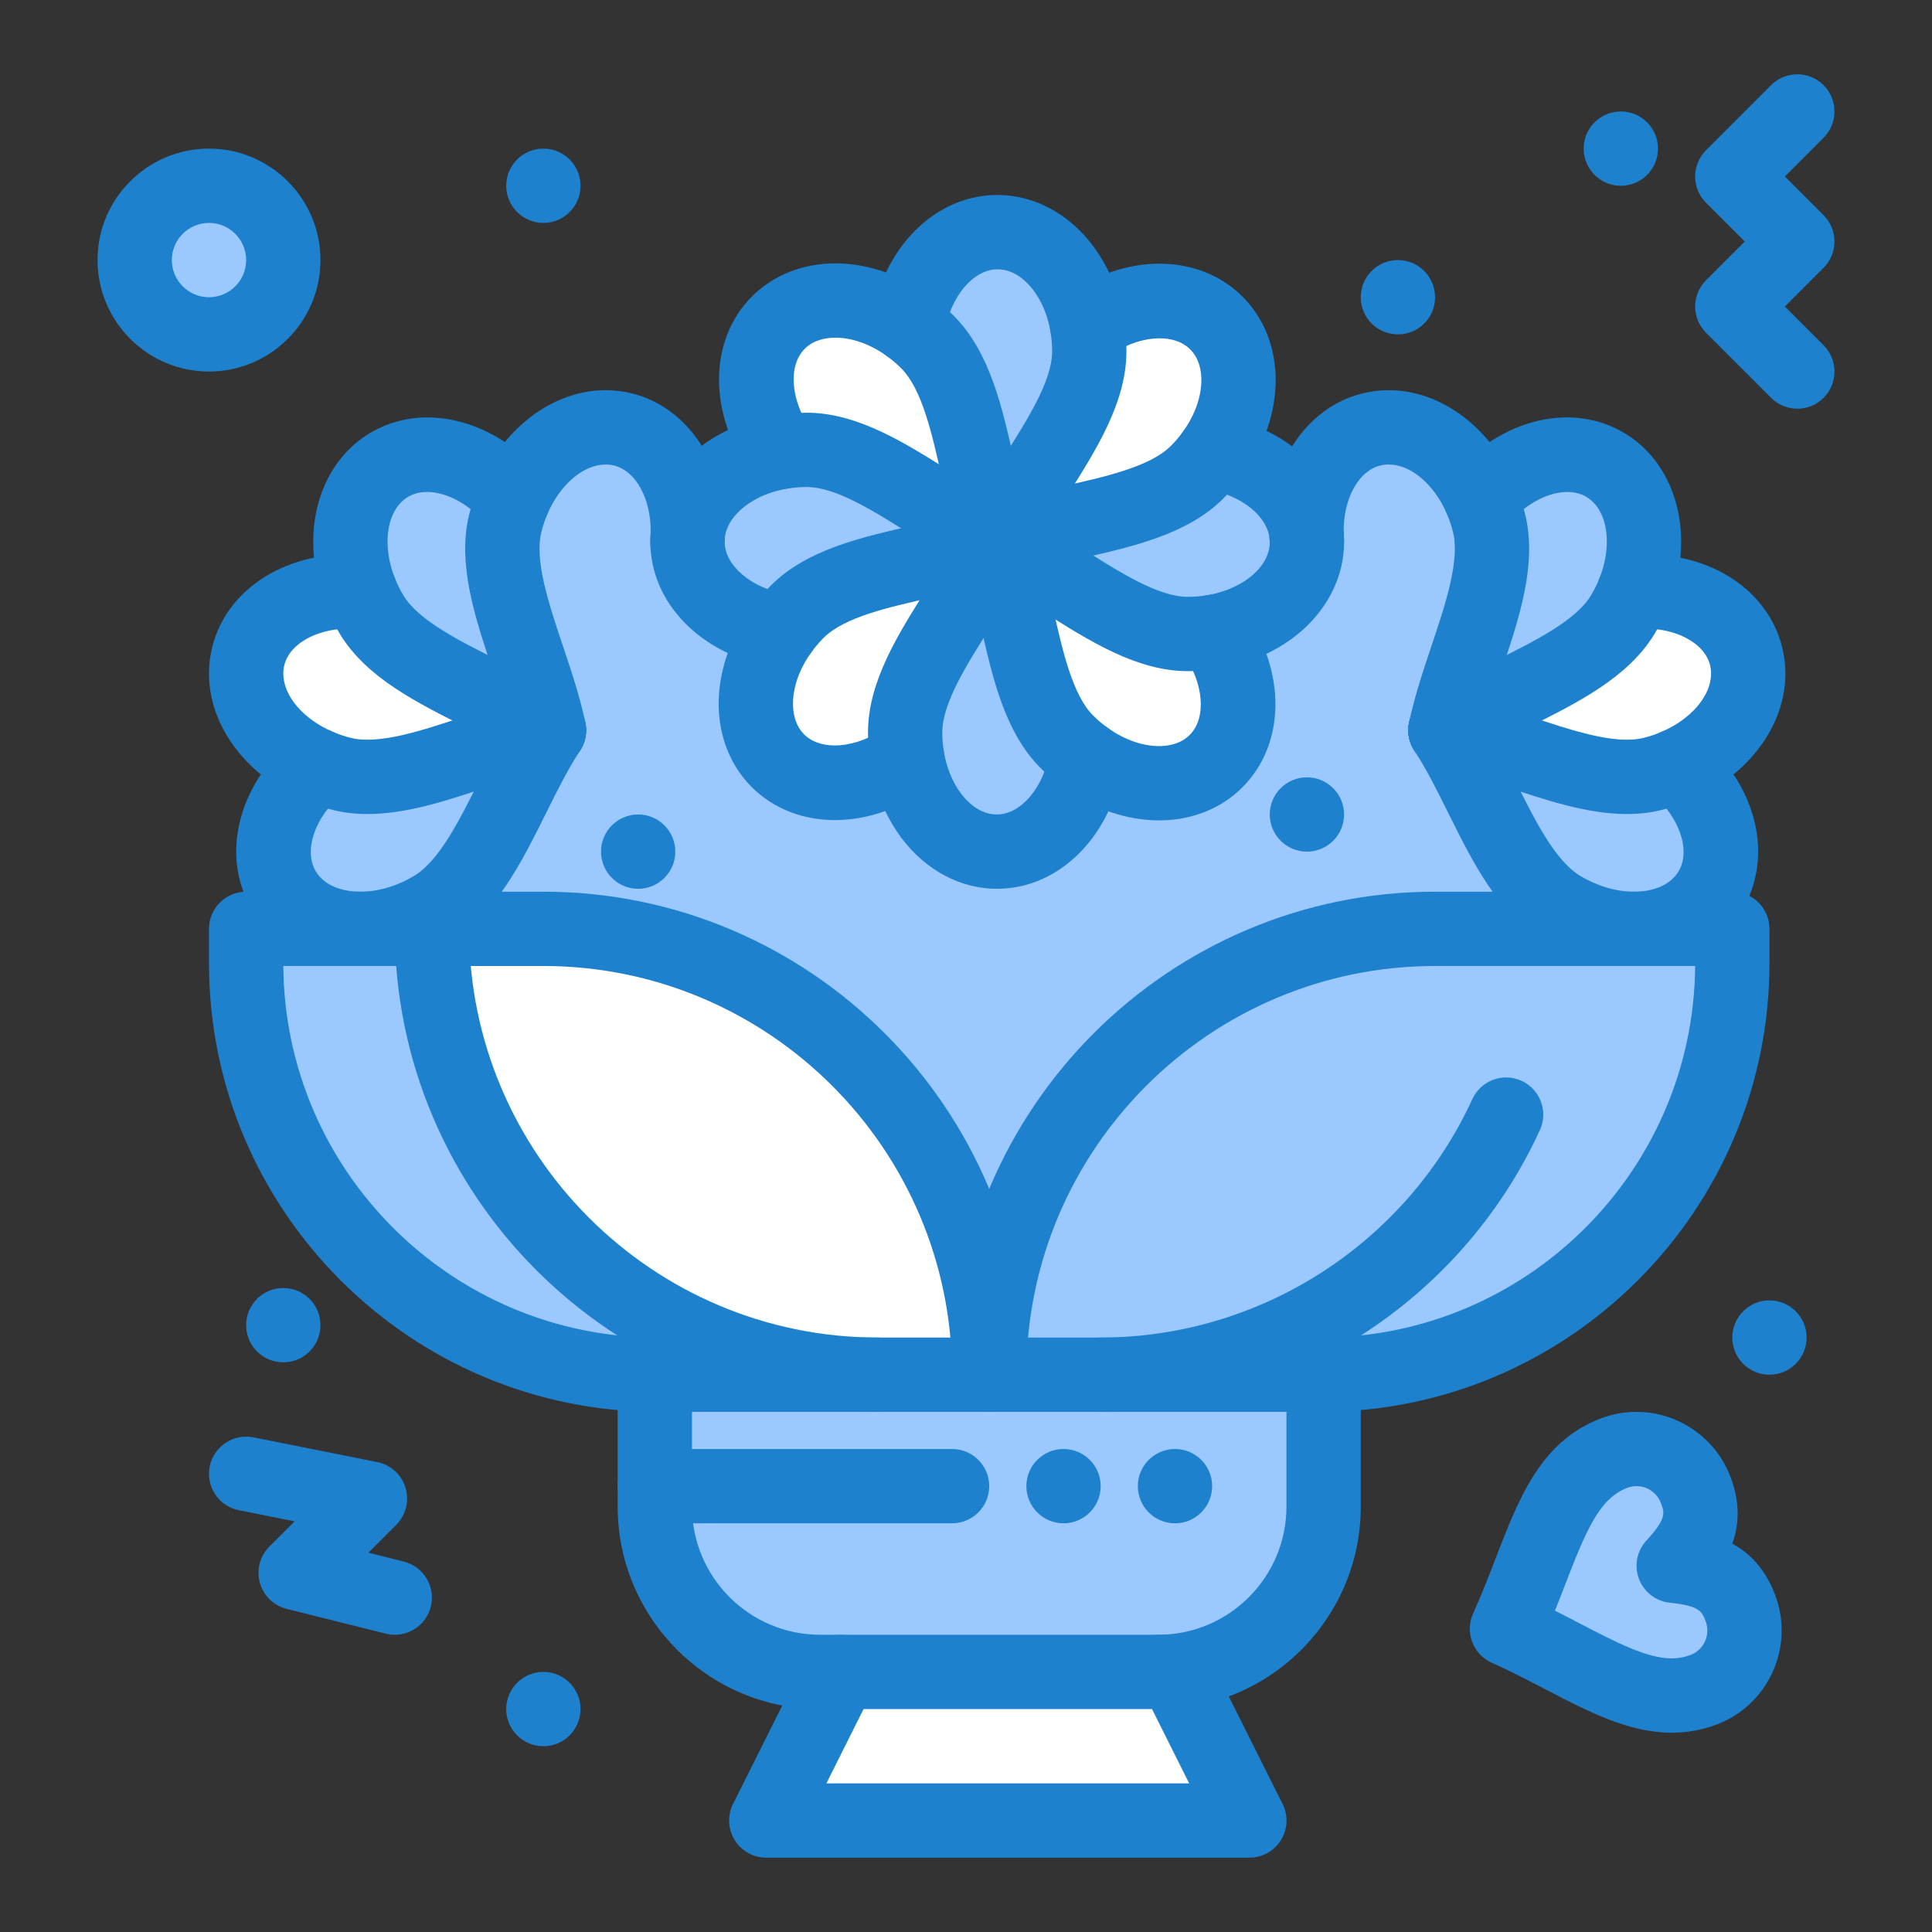
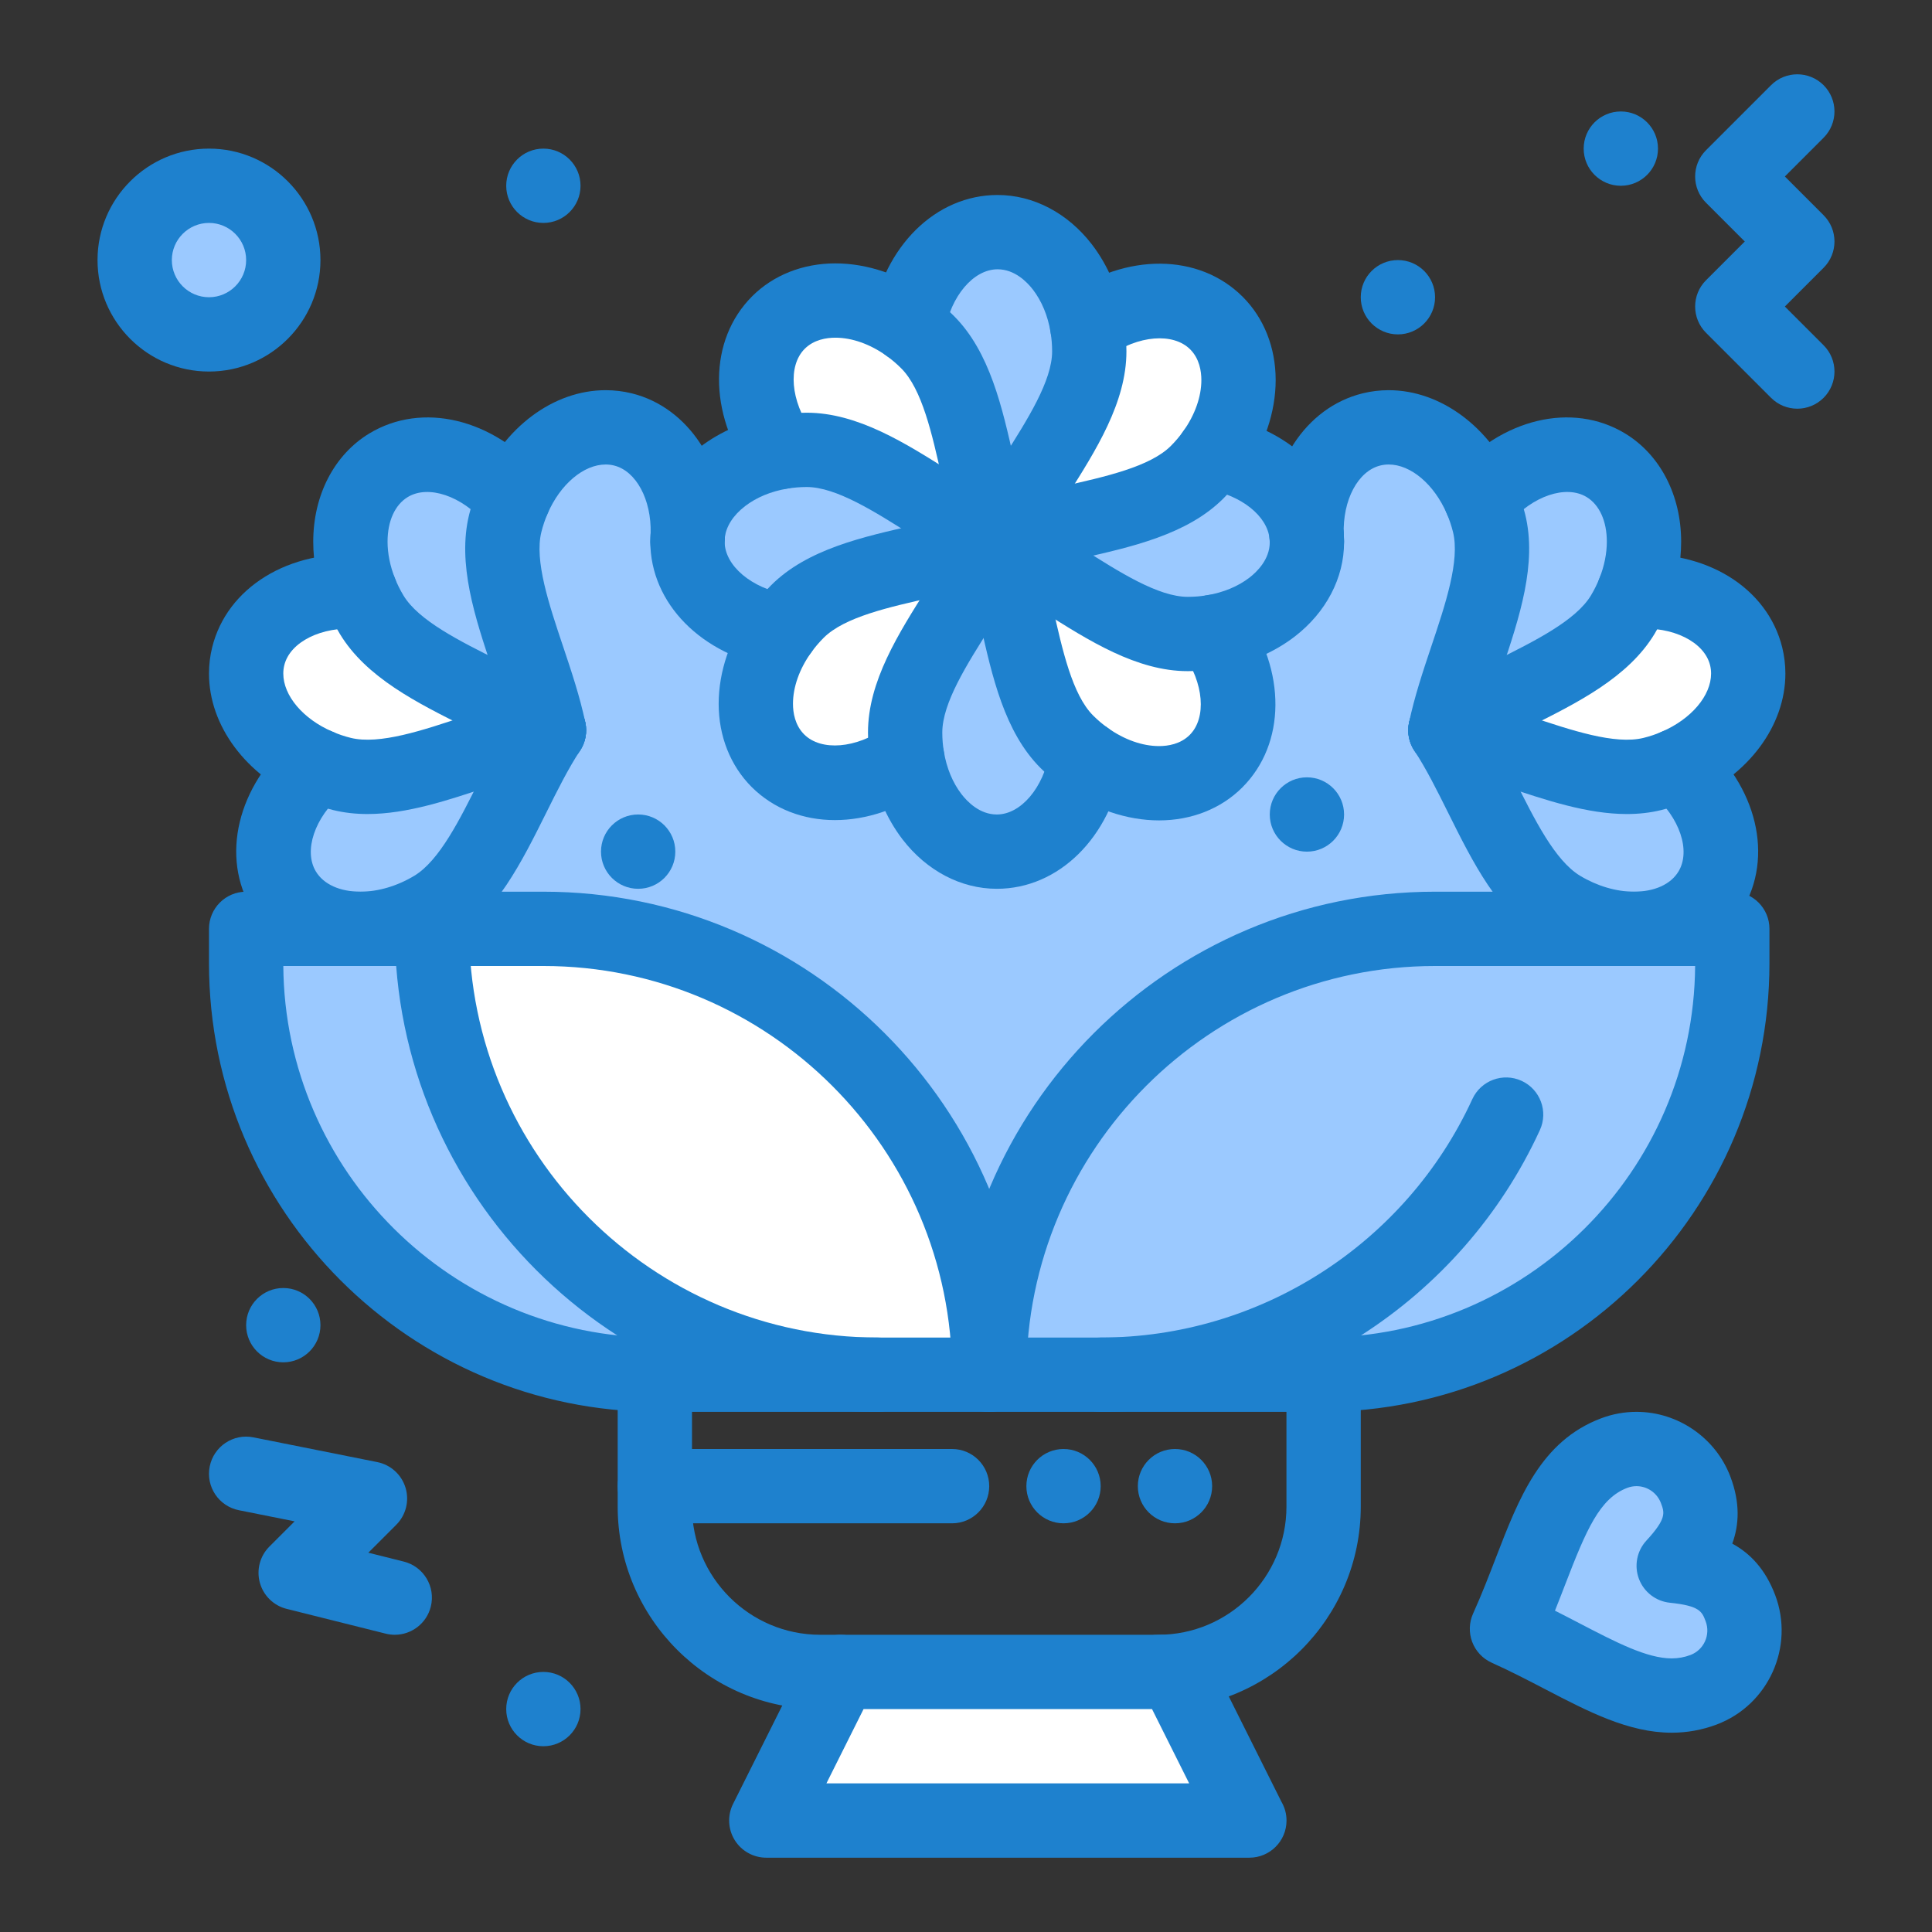
<svg xmlns="http://www.w3.org/2000/svg" height="512" viewBox="0 0 520 520" width="512">
  <rect x="0" y="0" width="520" height="520" fill="#333333" stroke="none" />
  <g id="_x37_65_x2C__Bouquet_x2C__Flower_x2C__Love_x2C__Romantic_x2C__Roses">
    <g>
      <path d="m468.43 432.83c3.33 8.81-1.1 18.63-9.89 21.96-15.91 6.01-31-6.49-52.94-16.39 9.9-21.931 12.94-41.28 28.86-47.301 8.78-3.319 18.61 1.11 21.931 9.9 3.01 7.96.539 13.44-5.91 20.43 9.458.971 14.939 3.441 17.949 11.401z" fill="#9bc9ff" />
      <path d="m56.25 50c11.04 0 20 8.95 20 20s-8.96 20-20 20c-11.05 0-20-8.95-20-20s8.95-20 20-20z" fill="#9bc9ff" />
      <path d="m316.25 450 20 40h-130l20-40h85.5z" fill="#fff" />
-       <path d="m355.5 370h-59.25-30-30-59.25-.75v30 5.5c0 24.58 19.92 44.5 44.5 44.5h5.5 85.5c24.57 0 44.5-19.92 44.5-44.5v-35.5z" fill="#9bc9ff" />
      <path d="m296.25 370h-30c0-66.27 53.721-120 120-120h53.52 26.48v9.25c0 61.17-49.59 110.75-110.75 110.75z" fill="#9bc9ff" />
      <path d="m266.25 370h-30c-66.28 0-120-53.73-120-120h30c66.27 0 120 53.73 120 120z" fill="#fff" />
      <path d="m236.25 370h-59.25c-61.17 0-110.75-49.58-110.75-110.75v-9.25h30.77 19.23c0 66.27 53.72 120 120 120z" fill="#9bc9ff" />
      <path d="m389.03 196.54c15.97-10.48 39.29-17.13 47.729-31.101 1.211-2.01 2.23-4.08 3.051-6.16 14.539-1.069 27.34 5.931 30.17 17.37.379 1.54.56 3.091.56 4.641 0 10-7.64 19.81-19.271 24.819-2.049.9-4.229 1.641-6.51 2.2-15.849 3.911-37.019-7.87-55.729-11.769z" fill="#fff" />
      <path d="m268.4 145.859c17.24 8.261 34.959 24.78 51.289 24.78 2.351 0 4.641-.189 6.851-.57 8.45 11.891 9.08 26.471.74 34.811-4 4-9.431 5.93-15.32 5.93-6.409 0-13.36-2.29-19.569-6.72-1.82-1.29-3.59-2.78-5.25-4.44-11.541-11.541-12.391-35.77-18.741-53.791z" fill="#fff" />
      <path d="m268.4 145.859c-8.261 17.23-24.78 34.96-24.78 51.29 0 2.351.19 4.641.57 6.851h-.01c-11.9 8.45-26.46 9.069-34.82.729-3.99-4-5.93-9.43-5.93-15.31 0-6.41 2.29-13.351 6.73-19.57 1.3-1.82 2.78-3.58 4.45-5.25 11.54-11.539 35.75-12.389 53.79-18.74z" fill="#fff" />
      <path d="m326.641 121.85c-1.291 1.82-2.781 3.59-4.44 5.25-11.55 11.54-35.771 12.41-53.8 18.76 8.27-17.25 24.779-34.979 24.779-51.29 0-2.359-.199-4.659-.57-6.869 11.891-8.431 26.471-9.07 34.811-.73 4 4 5.93 9.44 5.93 15.33-.001 6.399-2.29 13.348-6.71 19.549z" fill="#fff" />
      <path d="m217.12 121.08c-2.36 0-4.66.199-6.87.569v-.02c-8.43-11.89-9.08-26.45-.74-34.811 4-4 9.44-5.93 15.33-5.93 6.41 0 13.35 2.29 19.56 6.73 1.82 1.3 3.58 2.779 5.24 4.449 11.55 11.54 12.411 35.75 18.761 53.79-17.251-8.267-34.971-24.777-51.281-24.777z" fill="#fff" />
      <path d="m420.12 244.279c-13.979-8.439-20.601-31.76-31.09-47.739 3.89-18.721 15.67-39.891 11.76-55.73-.569-2.29-1.31-4.47-2.2-6.53-5.02-11.619-14.82-19.26-24.82-19.26-1.549 0-3.1.181-4.64.561-11.04 2.72-17.95 14.739-17.45 28.66v.05c.041.41.07.84.07 1.26.01.13.01.27.01.4 0 6.819-3.59 12.989-9.39 17.46-4.271 3.279-9.72 5.64-15.83 6.659 8.45 11.891 9.08 26.471.74 34.811-4 4-9.431 5.93-15.32 5.93-6.409 0-13.36-2.29-19.569-6.72-2.451 14.38-12.301 25.13-24.101 25.13-6.81 0-12.98-3.59-17.44-9.39-3.28-4.271-5.64-9.721-6.66-15.83h-.01c-11.9 8.45-26.46 9.069-34.82.729-3.99-4-5.93-9.43-5.93-15.31 0-6.41 2.29-13.351 6.73-19.57-14.38-2.45-25.13-12.3-25.13-24.1 0-.63.03-1.26.09-1.88.01-.011 0-.021 0-.021.36-13.75-6.53-25.57-17.46-28.27-1.54-.38-3.09-.561-4.64-.561-10 0-19.8 7.641-24.82 19.26-.89 2.061-1.63 4.24-2.2 6.53-3.91 15.84 7.87 37.01 11.76 55.73-10.49 15.979-17.121 39.3-31.09 47.739-6.39 3.853-13.29 5.723-19.65 5.723h19.23 30c66.27 0 120 53.73 120 120 0-66.27 53.721-120 120-120h53.52c-6.36 0-13.26-1.87-19.65-5.721z" fill="#9bc9ff" />
      <path d="m100.03 165.439c8.44 13.971 31.75 20.62 47.73 31.101-18.71 3.899-39.88 15.68-55.73 11.77-2.28-.56-4.46-1.3-6.51-2.2-11.63-5.01-19.27-14.819-19.27-24.819 0-1.55.18-3.101.56-4.641 2.82-11.439 15.63-18.439 30.17-17.37.82 2.079 1.84 4.15 3.05 6.159z" fill="#fff" />
      <path d="m389.03 196.54c18.71 3.899 39.88 15.68 55.729 11.77 2.28-.56 4.461-1.3 6.51-2.2 11.061 9.521 15.16 23.53 9.061 33.62-4.07 6.749-11.82 10.27-20.56 10.27-6.359 0-13.26-1.87-19.649-5.721-13.98-8.439-20.601-31.759-31.091-47.739z" fill="#9bc9ff" />
      <path d="m389.03 196.54c3.89-18.721 15.67-39.891 11.76-55.73-.569-2.29-1.31-4.47-2.2-6.53 9.53-11.029 23.53-15.159 33.62-9.06 6.75 4.09 10.271 11.84 10.271 20.58 0 4.36-.881 8.96-2.67 13.479-.82 2.08-1.84 4.15-3.051 6.16-8.44 13.971-31.76 20.621-47.73 31.101z" fill="#9bc9ff" />
      <path d="m268.4 145.859c6.35 18.021 7.199 42.25 18.74 53.79 1.66 1.66 3.43 3.15 5.25 4.44-2.451 14.38-12.301 25.13-24.101 25.13-6.81 0-12.98-3.59-17.44-9.39-3.28-4.271-5.64-9.721-6.66-15.83-.38-2.21-.57-4.5-.57-6.851.001-16.329 16.521-34.058 24.781-51.289z" fill="#9bc9ff" />
      <path d="m268.4 145.859c18.029-6.35 42.25-7.22 53.8-18.76 1.659-1.66 3.149-3.43 4.44-5.25 13.67 2.33 24.06 11.38 25.039 22.391v.05c.01.42.041.84.07 1.26.01.13.01.27.01.4 0 6.819-3.59 12.989-9.39 17.46-4.271 3.279-9.72 5.64-15.83 6.659-2.21.381-4.5.57-6.851.57-16.329.001-34.047-16.519-51.288-24.78z" fill="#9bc9ff" />
      <path d="m293.18 94.569c0 16.311-16.51 34.04-24.779 51.29-6.35-18.04-7.211-42.25-18.761-53.79-1.66-1.67-3.419-3.149-5.24-4.449v-.011c2.45-14.38 12.31-25.13 24.1-25.13 6.82 0 12.99 3.59 17.46 9.4 3.271 4.26 5.63 9.71 6.649 15.82.371 2.211.571 4.511.571 6.87z" fill="#9bc9ff" />
      <path d="m217.12 121.08c16.31 0 34.03 16.51 51.28 24.779-18.041 6.351-42.25 7.2-53.791 18.74-1.67 1.67-3.15 3.43-4.45 5.25-14.38-2.45-25.13-12.3-25.13-24.1.05-.63.08-1.26.09-1.88.01-.011 0-.021 0-.021.6-6.05 4.04-11.5 9.31-15.54 4.26-3.28 9.709-5.64 15.82-6.66 2.211-.369 4.511-.568 6.871-.568z" fill="#9bc9ff" />
      <path d="m136 140.81c-3.91 15.84 7.87 37.01 11.76 55.73-15.98-10.48-39.29-17.13-47.73-31.101-1.21-2.01-2.23-4.08-3.05-6.16-1.79-4.52-2.67-9.119-2.67-13.479 0-8.74 3.52-16.49 10.27-20.58 10.09-6.1 24.09-1.97 33.62 9.06-.89 2.06-1.63 4.24-2.2 6.53z" fill="#9bc9ff" />
      <path d="m147.76 196.54c-10.49 15.979-17.121 39.3-31.09 47.739-6.39 3.851-13.29 5.721-19.65 5.721-8.74 0-16.49-3.521-20.56-10.271-6.1-10.09-2-24.1 9.06-33.62 2.05.9 4.23 1.641 6.51 2.2 15.85 3.911 37.02-7.87 55.73-11.769z" fill="#9bc9ff" />
      <g fill="#1e81ce">
-         <path d="m476.25 350c5.52 0 10 4.48 10 10s-4.48 10-10 10c-5.529 0-10-4.48-10-10s4.471-10 10-10z" />
        <path d="m436.25 30c5.52 0 10 4.479 10 10 0 5.52-4.48 10-10 10-5.529 0-10-4.48-10-10 0-5.521 4.471-10 10-10z" />
        <path d="m376.25 70c5.52 0 10 4.479 10 10 0 5.52-4.48 10-10 10-5.529 0-10-4.48-10-10 0-5.521 4.471-10 10-10z" />
        <path d="m351.76 209.22c5.521 0 10 4.47 10 10 0 5.521-4.479 10-10 10-5.52 0-10-4.479-10-10 0-5.531 4.48-10 10-10z" />
        <path d="m316.25 390c5.52 0 10 4.48 10 10s-4.48 10-10 10c-5.529 0-10-4.48-10-10s4.471-10 10-10z" />
        <path d="m286.25 390c5.52 0 10 4.48 10 10s-4.48 10-10 10c-5.529 0-10-4.48-10-10s4.471-10 10-10z" />
        <path d="m171.76 219.22c5.52 0 10 4.47 10 10 0 5.521-4.48 10-10 10s-10-4.479-10-10c0-5.531 4.48-10 10-10z" />
        <path d="m146.25 40c5.52 0 10 4.479 10 10 0 5.52-4.48 10-10 10-5.53 0-10-4.48-10-10 0-5.521 4.47-10 10-10z" />
        <path d="m146.25 450c5.52 0 10 4.48 10 10s-4.48 10-10 10c-5.53 0-10-4.48-10-10s4.47-10 10-10z" />
        <path d="m76.25 346.67c5.52 0 10 4.47 10 10 0 5.521-4.48 10-10 10-5.53 0-10-4.479-10-10 0-5.53 4.47-10 10-10z" />
        <path d="m266.25 380c-5.523 0-10-4.478-10-10 0-60.654-49.346-110-110-110h-69.997c.406 55.209 45.444 100 100.747 100 5.523 0 10 4.478 10 10s-4.477 10-10 10c-66.582 0-120.75-54.168-120.75-120.75v-9.25c0-5.523 4.477-10 10-10h80c71.682 0 130 58.317 130 130 0 5.522-4.477 10-10 10z" />
        <path d="m236.25 380c-71.682 0-130-58.317-130-130 0-5.523 4.477-10 10-10s10 4.477 10 10c0 60.654 49.346 110 110 110 5.523 0 10 4.478 10 10s-4.477 10-10 10z" />
        <path d="m296.25 380c-5.523 0-10-4.478-10-10s4.477-10 10-10c42.875 0 82.14-25.188 100.031-64.171 2.305-5.02 8.24-7.222 13.26-4.918s7.221 8.241 4.918 13.26c-21.143 46.064-67.542 75.829-118.209 75.829z" />
        <path d="m355.5 380c-5.523 0-10-4.478-10-10s4.477-10 10-10c55.303 0 100.342-44.791 100.747-100h-69.997c-60.654 0-110 49.346-110 110 0 5.522-4.477 10-10 10s-10-4.478-10-10c0-71.683 58.318-130 130-130h80c5.523 0 10 4.477 10 10v9.25c0 66.582-54.168 120.75-120.75 120.75z" />
        <path d="m268.393 155.862c-1.449 0-2.922-.316-4.316-.985-4.979-2.388-7.081-8.36-4.693-13.341 3.043-6.348 6.984-12.56 10.796-18.566 6.392-10.074 13.001-20.492 13.001-28.4 0-1.747-.145-3.502-.433-5.218-.73-4.378-2.362-8.312-4.72-11.383-1.572-2.045-4.912-5.489-9.527-5.489-6.486 0-12.609 7.227-14.242 16.81-.927 5.444-6.093 9.105-11.538 8.179-5.444-.928-9.106-6.094-8.178-11.538 3.356-19.694 17.32-33.45 33.958-33.45 9.629 0 18.883 4.849 25.386 13.303 4.353 5.671 7.319 12.678 8.587 20.271.469 2.798.707 5.665.707 8.516 0 13.718-8.191 26.629-16.113 39.115-3.66 5.769-7.118 11.219-9.649 16.498-1.721 3.585-5.299 5.678-9.026 5.678z" />
        <path d="m268.4 155.862c-4.125 0-7.985-2.57-9.433-6.681-1.834-5.209.901-10.92 6.11-12.754 6.636-2.337 13.813-3.944 20.754-5.498 11.649-2.607 23.695-5.304 29.301-10.904 1.237-1.238 2.365-2.571 3.35-3.959 3.145-4.411 4.867-9.293 4.867-13.767 0-2.398-.52-5.778-3.001-8.259-4.587-4.588-14.026-3.806-21.955 1.816-4.505 3.195-10.747 2.131-13.941-2.374s-2.132-10.747 2.374-13.941c16.299-11.556 35.898-11.41 47.665.357 5.713 5.712 8.858 13.668 8.858 22.4 0 8.601-3.042 17.604-8.566 25.354-1.617 2.281-3.477 4.48-5.511 6.516-9.714 9.705-24.638 13.046-39.071 16.277-6.666 1.492-12.962 2.901-18.479 4.845-1.099.389-2.22.572-3.322.572z" />
        <path d="m351.668 154.24c-5.122 0-9.486-3.914-9.948-9.113-.55-6.183-7.528-11.799-16.616-13.395-4.795-.739-8.469-4.882-8.469-9.883 0-5.522 4.473-10 9.995-10 .563 0 1.136.048 1.69.143 18.252 3.111 31.954 16.007 33.32 31.361.49 5.501-3.572 10.357-9.074 10.847-.3.028-.601.04-.898.04z" />
        <path d="m319.689 180.64c-13.729 0-26.635-8.191-39.117-16.114-5.768-3.661-11.217-7.119-16.493-9.647-4.981-2.387-7.084-8.358-4.697-13.339s8.36-7.084 13.339-4.697c6.35 3.042 12.563 6.984 18.57 10.798 10.068 6.392 20.48 13 28.398 13 1.78 0 3.514-.143 5.154-.425 4.422-.739 8.359-2.373 11.436-4.735 2.031-1.566 5.456-4.891 5.48-9.48-.006-.149-.01-.3-.01-.449-.002-.089-.014-.19-.022-.288-.536-5.497 3.484-10.388 8.981-10.925 5.497-.535 10.387 3.484 10.924 8.981.068.698.105 1.339.115 1.949.009.229.012.46.012.683 0 9.622-4.842 18.873-13.285 25.38-5.681 4.363-12.691 7.335-20.288 8.603-2.707.464-5.582.705-8.497.705z" />
        <path d="m311.96 220.81c-8.61 0-17.622-3.047-25.378-8.579-2.277-1.614-4.478-3.475-6.514-5.51-9.7-9.701-13.033-24.619-16.257-39.045-1.49-6.672-2.898-12.975-4.843-18.492-1.835-5.209.899-10.92 6.108-12.756s10.92.898 12.756 6.108c2.34 6.642 3.945 13.828 5.498 20.778 2.601 11.639 5.289 23.673 10.881 29.264 1.242 1.242 2.574 2.37 3.961 3.353 4.42 3.152 9.307 4.879 13.788 4.879 2.394 0 5.769-.521 8.249-3.001 4.592-4.591 3.809-14.025-1.82-21.946-3.199-4.502-2.144-10.744 2.358-13.944 4.501-3.197 10.744-2.144 13.944 2.358 11.578 16.292 11.438 35.896-.34 47.675-5.712 5.712-13.664 8.858-22.391 8.858z" />
        <path d="m268.29 239.22c-9.624 0-18.87-4.846-25.367-13.294-4.356-5.671-7.328-12.683-8.596-20.279-.466-2.71-.707-5.585-.707-8.497 0-13.733 8.196-26.646 16.123-39.135 3.658-5.764 7.113-11.208 9.64-16.478 2.388-4.981 8.362-7.083 13.34-4.695 4.98 2.388 7.082 8.36 4.695 13.341-3.04 6.34-6.979 12.547-10.789 18.549-6.396 10.076-13.009 20.496-13.009 28.418 0 1.78.143 3.515.425 5.156.738 4.42 2.373 8.357 4.735 11.433 1.573 2.045 4.903 5.481 9.51 5.481 6.486 0 12.609-7.227 14.242-16.81.927-5.444 6.087-9.104 11.538-8.179 5.443.928 9.105 6.094 8.178 11.538-3.355 19.696-17.32 33.451-33.958 33.451z" />
        <path d="m224.713 220.728c-8.51.001-16.458-2.976-22.416-8.918-5.724-5.739-8.867-13.685-8.867-22.39 0-8.606 3.051-17.619 8.591-25.38 1.646-2.306 3.502-4.496 5.518-6.512 9.704-9.703 24.622-13.036 39.049-16.26 6.669-1.49 12.969-2.897 18.492-4.842 5.208-1.836 10.918.902 12.752 6.112s-.902 10.92-6.111 12.753c-6.644 2.339-13.826 3.943-20.771 5.495-11.639 2.601-23.674 5.29-29.268 10.884-1.238 1.238-2.376 2.58-3.383 3.99-3.139 4.397-4.868 9.284-4.868 13.759 0 2.386.522 5.754 3.01 8.248 4.589 4.577 14.033 3.801 21.95-1.821 4.503-3.198 10.746-2.141 13.944 2.363 3.198 4.503 2.139 10.745-2.363 13.943-8.055 5.72-16.926 8.576-25.259 8.576z" />
        <path d="m210.172 179.852c-.558 0-1.123-.047-1.691-.144-19.695-3.356-33.45-17.32-33.45-33.958 0-.953.046-1.909.136-2.844.533-5.498 5.424-9.526 10.917-8.99 5.497.533 9.522 5.421 8.99 10.918-.029.296-.043.604-.043.916 0 6.486 7.227 12.609 16.81 14.242 5.444.928 9.106 6.093 8.178 11.537-.831 4.876-5.062 8.323-9.847 8.323z" />
        <path d="m268.393 155.862c-1.449 0-2.922-.316-4.316-.985-6.35-3.045-12.562-6.987-18.569-10.8-10.069-6.39-20.48-12.997-28.387-12.997-1.749 0-3.505.146-5.218.433-4.379.73-8.309 2.362-11.371 4.72-3.221 2.47-5.154 5.521-5.46 8.604-.545 5.495-5.454 9.503-10.938 8.964-5.496-.545-9.509-5.442-8.964-10.938.857-8.646 5.537-16.633 13.177-22.49 5.641-4.343 12.651-7.317 20.257-8.587 2.797-.469 5.664-.706 8.517-.706 13.717 0 26.623 8.19 39.104 16.111 5.77 3.661 11.219 7.119 16.499 9.651 4.98 2.387 7.082 8.359 4.694 13.34-1.72 3.587-5.298 5.68-9.025 5.68z" />
        <path d="m268.4 155.862c-4.125 0-7.986-2.571-9.433-6.683-2.336-6.636-3.94-13.81-5.493-20.748-2.605-11.646-5.299-23.689-10.902-29.288-1.239-1.246-2.571-2.377-3.983-3.386-4.393-3.141-9.274-4.868-13.749-4.868-2.398 0-5.778.521-8.258 3.001-4.576 4.586-3.794 14.028 1.826 21.955 3.194 4.505 2.131 10.747-2.374 13.941-4.506 3.194-10.748 2.132-13.942-2.373-11.547-16.286-11.408-35.883.338-47.657 5.721-5.721 13.676-8.867 22.409-8.867 8.612 0 17.624 3.053 25.376 8.596 2.318 1.655 4.512 3.519 6.516 5.534 9.692 9.684 13.031 24.61 16.26 39.047 1.49 6.662 2.898 12.955 4.84 18.473 1.834 5.21-.902 10.92-6.112 12.753-1.097.387-2.217.57-3.319.57z" />
        <path d="m389.041 206.542c-.675 0-1.359-.068-2.045-.211-5.408-1.124-8.881-6.418-7.757-11.825 1.432-6.891 3.769-13.865 6.028-20.61 3.791-11.312 7.71-23.008 5.814-30.689-.424-1.703-.988-3.378-1.672-4.96-3.418-7.911-9.703-13.227-15.641-13.227-.776 0-1.511.088-2.244.27-6.043 1.488-10.186 9.308-9.852 18.592.003.083.005.166.006.249.008.228.027.455.043.683.005.066.01.136.013.206.017.238.024.478.024.731 0 5.522-4.477 10-10 10-5.359 0-9.735-4.218-9.988-9.516-.002-.042-.005-.084-.007-.126-.038-.544-.069-1.065-.081-1.586-.002-.024-.002-.05-.002-.074-.623-18.936 9.664-34.786 25.057-38.578 2.286-.564 4.652-.851 7.031-.851 14.016 0 27.361 9.929 34 25.294 1.116 2.583 2.033 5.303 2.725 8.082 3.293 13.338-1.564 27.835-6.262 41.854-2.171 6.477-4.221 12.595-5.411 18.324-.98 4.721-5.14 7.968-9.779 7.968z" />
        <path d="m389.039 206.541c-3.256 0-6.449-1.589-8.369-4.515-3.03-4.617-1.744-10.817 2.874-13.847 5.88-3.859 12.464-7.139 18.831-10.311 10.685-5.322 21.732-10.825 25.826-17.601.901-1.497 1.68-3.068 2.305-4.656 1.294-3.265 1.975-6.652 1.975-9.813 0-5.544-1.988-9.928-5.453-12.027-5.531-3.347-14.509-.317-20.871 7.045-3.609 4.18-9.924 4.641-14.104 1.029-4.179-3.611-4.64-9.926-1.028-14.105 13.068-15.125 32.131-19.682 46.36-11.079 9.456 5.729 15.097 16.62 15.097 29.138 0 5.737-1.135 11.511-3.373 17.162-1.025 2.603-2.299 5.177-3.779 7.636-7.105 11.76-20.796 18.579-34.035 25.174-6.114 3.045-11.889 5.922-16.776 9.129-1.693 1.11-3.597 1.641-5.48 1.641z" />
        <path d="m437.859 219.097c-10.635 0-21.748-3.727-32.576-7.358-6.467-2.169-12.574-4.217-18.293-5.409-5.407-1.127-8.877-6.423-7.75-11.83 1.127-5.406 6.423-8.873 11.83-7.749 6.877 1.434 13.839 3.769 20.571 6.026 11.321 3.797 23.028 7.723 30.724 5.824 1.709-.419 3.349-.973 4.885-1.647 7.975-3.436 13.29-9.719 13.29-15.663 0-.777-.088-1.512-.269-2.245-1.557-6.293-10.039-10.506-19.728-9.792-5.515.399-10.302-3.731-10.707-9.239s3.731-10.302 9.239-10.707c19.918-1.458 36.615 8.791 40.611 24.941.566 2.296.853 4.663.853 7.042 0 14.032-9.937 27.38-25.313 34.004-2.525 1.108-5.266 2.035-8.08 2.728-3.041.748-6.142 1.074-9.287 1.074z" />
        <path d="m439.77 260c-8.462 0-17.041-2.475-24.811-7.155-11.758-7.099-18.566-20.782-25.15-34.016-3.047-6.123-5.925-11.907-9.139-16.802-3.03-4.617-1.744-10.816 2.873-13.848 4.615-3.03 10.816-1.744 13.848 2.872 3.867 5.893 7.149 12.489 10.323 18.868 5.312 10.674 10.802 21.71 17.575 25.799 4.578 2.759 9.725 4.281 14.48 4.281 5.543 0 9.914-1.98 11.996-5.434 3.366-5.567.346-14.538-7.02-20.878-4.186-3.603-4.658-9.917-1.055-14.103 3.604-4.187 9.916-4.657 14.102-1.056 15.154 13.044 19.717 32.113 11.095 46.373-5.697 9.452-16.584 15.099-29.117 15.099z" />
        <path d="m147.75 206.542c-4.639 0-8.799-3.246-9.781-7.968-1.19-5.729-3.24-11.847-5.411-18.323-4.698-14.02-9.556-28.517-6.267-41.838.696-2.797 1.613-5.517 2.729-8.1 6.638-15.365 19.984-25.294 34-25.294 2.379 0 4.746.286 7.035.852 15.228 3.761 25.524 19.448 25.063 38.164-.014.831-.054 1.673-.12 2.503-.435 5.506-5.242 9.624-10.757 9.181-5.506-.436-9.616-5.252-9.181-10.757.032-.403.051-.806.059-1.203 0-.057.001-.113.003-.171.239-9.133-3.908-16.829-9.861-18.3-.731-.181-1.465-.269-2.242-.269-5.937 0-12.222 5.315-15.64 13.226-.684 1.583-1.248 3.258-1.676 4.979-1.892 7.663 2.028 19.36 5.818 30.672 2.26 6.744 4.597 13.719 6.029 20.608 1.124 5.407-2.349 10.702-7.756 11.826-.685.144-1.37.212-2.044.212z" />
        <path d="m147.751 206.541c-1.882 0-3.784-.53-5.475-1.639-4.888-3.206-10.66-6.081-16.771-9.125-13.243-6.597-26.937-13.417-34.035-25.167-1.486-2.467-2.76-5.041-3.794-7.662-2.232-5.638-3.367-11.411-3.367-17.148 0-12.518 5.641-23.408 15.088-29.133 14.237-8.607 33.3-4.05 46.369 11.074 3.611 4.18 3.15 10.494-1.029 14.105-4.18 3.609-10.494 3.149-14.105-1.029-6.362-7.364-15.34-10.39-20.879-7.04-3.457 2.095-5.444 6.479-5.444 12.022 0 3.16.68 6.548 1.967 9.798.633 1.604 1.411 3.175 2.319 4.683 4.088 6.768 15.139 12.271 25.826 17.595 6.363 3.17 12.943 6.447 18.821 10.303 4.619 3.028 5.907 9.228 2.878 13.846-1.917 2.927-5.112 4.517-8.369 4.517z" />
        <path d="m98.931 219.096c-3.147 0-6.251-.326-9.296-1.077-2.806-.688-5.546-1.616-8.135-2.753-15.314-6.596-25.25-19.943-25.25-33.976 0-2.379.286-4.746.851-7.035 3.981-16.155 20.675-26.42 40.613-24.948 5.508.405 9.645 5.199 9.239 10.707s-5.196 9.638-10.707 9.239c-9.693-.712-18.175 3.495-19.727 9.79-.182.735-.27 1.47-.27 2.247 0 5.944 5.315 12.228 13.226 15.636 1.6.702 3.24 1.256 4.939 1.673 7.703 1.899 19.411-2.025 30.733-5.822 6.732-2.258 13.695-4.593 20.571-6.026 5.406-1.131 10.703 2.342 11.83 7.749s-2.342 10.703-7.749 11.83c-5.719 1.192-11.827 3.24-18.293 5.409-10.824 3.63-21.938 7.357-32.575 7.357z" />
        <path d="m97.02 260c-12.532 0-23.42-5.647-29.124-15.106-8.616-14.25-4.054-33.319 11.1-46.363 4.185-3.603 10.499-3.13 14.103 1.056 3.603 4.186 3.13 10.5-1.055 14.103-7.365 6.34-10.386 15.311-7.026 20.867 2.088 3.463 6.461 5.443 12.002 5.443 4.757 0 9.902-1.522 14.489-4.286 6.758-4.082 12.252-15.12 17.565-25.794 3.175-6.38 6.458-12.976 10.326-18.868 3.031-4.616 9.231-5.902 13.848-2.872 4.617 3.031 5.903 9.231 2.872 13.848-3.214 4.896-6.093 10.681-9.142 16.805-6.586 13.231-13.396 26.913-25.138 34.007-7.777 4.685-16.357 7.16-24.82 7.16z" />
        <path d="m449.935 466.359c-11.542 0-22.407-5.652-33.911-11.636-4.622-2.405-9.402-4.892-14.536-7.208-2.418-1.091-4.304-3.098-5.241-5.579-.938-2.48-.852-5.233.24-7.65 2.314-5.13 4.253-10.153 6.127-15.012 6.23-16.149 12.115-31.404 28.31-37.528 3.069-1.16 6.28-1.749 9.544-1.749 11.173 0 21.332 7.021 25.278 17.469 2.657 7.028 2.347 12.926.499 18 4.744 2.583 8.881 6.799 11.539 13.827 5.27 13.94-1.773 29.572-15.7 34.849-3.9 1.472-7.984 2.217-12.149 2.217zm-31.414-32.843c2.358 1.189 4.609 2.36 6.732 3.465 9.674 5.032 18.029 9.379 24.681 9.379 1.767 0 3.426-.303 5.071-.924 3.613-1.369 5.443-5.438 4.07-9.069-.981-2.596-1.574-4.163-9.617-4.989-3.768-.386-6.992-2.867-8.332-6.409s-.564-7.537 2.004-10.32c5.482-5.94 4.889-7.51 3.906-10.11-1.027-2.717-3.666-4.54-6.57-4.54-.838 0-1.67.153-2.471.456-7.464 2.823-11.041 11.293-16.723 26.02-.858 2.226-1.771 4.591-2.751 7.041z" />
        <path d="m483.75 110c-2.559 0-5.119-.977-7.071-2.929l-17.5-17.5c-3.905-3.905-3.905-10.237 0-14.143l10.428-10.428-10.429-10.429c-3.905-3.905-3.905-10.237 0-14.143l17.5-17.5c3.905-3.905 10.237-3.905 14.143 0s3.905 10.237 0 14.143l-10.428 10.429 10.429 10.429c3.905 3.905 3.905 10.237 0 14.143l-10.429 10.428 10.429 10.429c3.905 3.905 3.905 10.237 0 14.143-1.953 1.951-4.513 2.928-7.072 2.928z" />
        <path d="m106.257 440.002c-.803 0-1.619-.097-2.434-.301l-26.67-6.67c-3.495-.874-6.25-3.561-7.211-7.032s.019-7.192 2.566-9.74l6.785-6.785-15.003-2.998c-5.416-1.082-8.929-6.35-7.847-11.766 1.083-5.415 6.35-8.931 11.766-7.846l33.33 6.66c3.617.723 6.542 3.377 7.611 6.907 1.069 3.529.108 7.361-2.5 9.97l-7.513 7.512 9.538 2.386c5.358 1.34 8.615 6.77 7.275 12.127-1.135 4.544-5.212 7.576-9.693 7.576z" />
        <path d="m56.25 100c-16.542 0-30-13.458-30-30s13.458-30 30-30 30 13.458 30 30-13.458 30-30 30zm0-40c-5.514 0-10 4.485-10 10 0 5.514 4.486 10 10 10s10-4.486 10-10c0-5.515-4.486-10-10-10z" />
        <path d="m311.75 460c-5.523 0-10-4.478-10-10s4.477-10 10-10c19.023 0 34.5-15.477 34.5-34.5v-25.5h-160v25.5c0 19.023 15.477 34.5 34.5 34.5h5.5c5.523 0 10 4.478 10 10s-4.477 10-10 10h-5.5c-30.051 0-54.5-24.448-54.5-54.5v-35.5c0-5.522 4.477-10 10-10h180c5.523 0 10 4.478 10 10v35.5c0 30.052-24.449 54.5-54.5 54.5z" />
        <path d="m336.27 500c-.006.001-.012.001-.02 0h-130c-3.466 0-6.685-1.795-8.506-4.743-1.822-2.947-1.988-6.629-.438-9.729l20-40c1.694-3.388 5.156-5.528 8.944-5.528h90c3.787 0 7.25 2.14 8.944 5.528l19.725 39.449c.858 1.476 1.351 3.191 1.351 5.022 0 5.523-4.477 10.001-10 10.001zm-113.84-20h97.64l-10-20h-77.64z" />
        <path d="m256.25 410h-80c-5.523 0-10-4.478-10-10s4.477-10 10-10h80c5.523 0 10 4.478 10 10s-4.477 10-10 10z" />
      </g>
    </g>
  </g>
</svg>